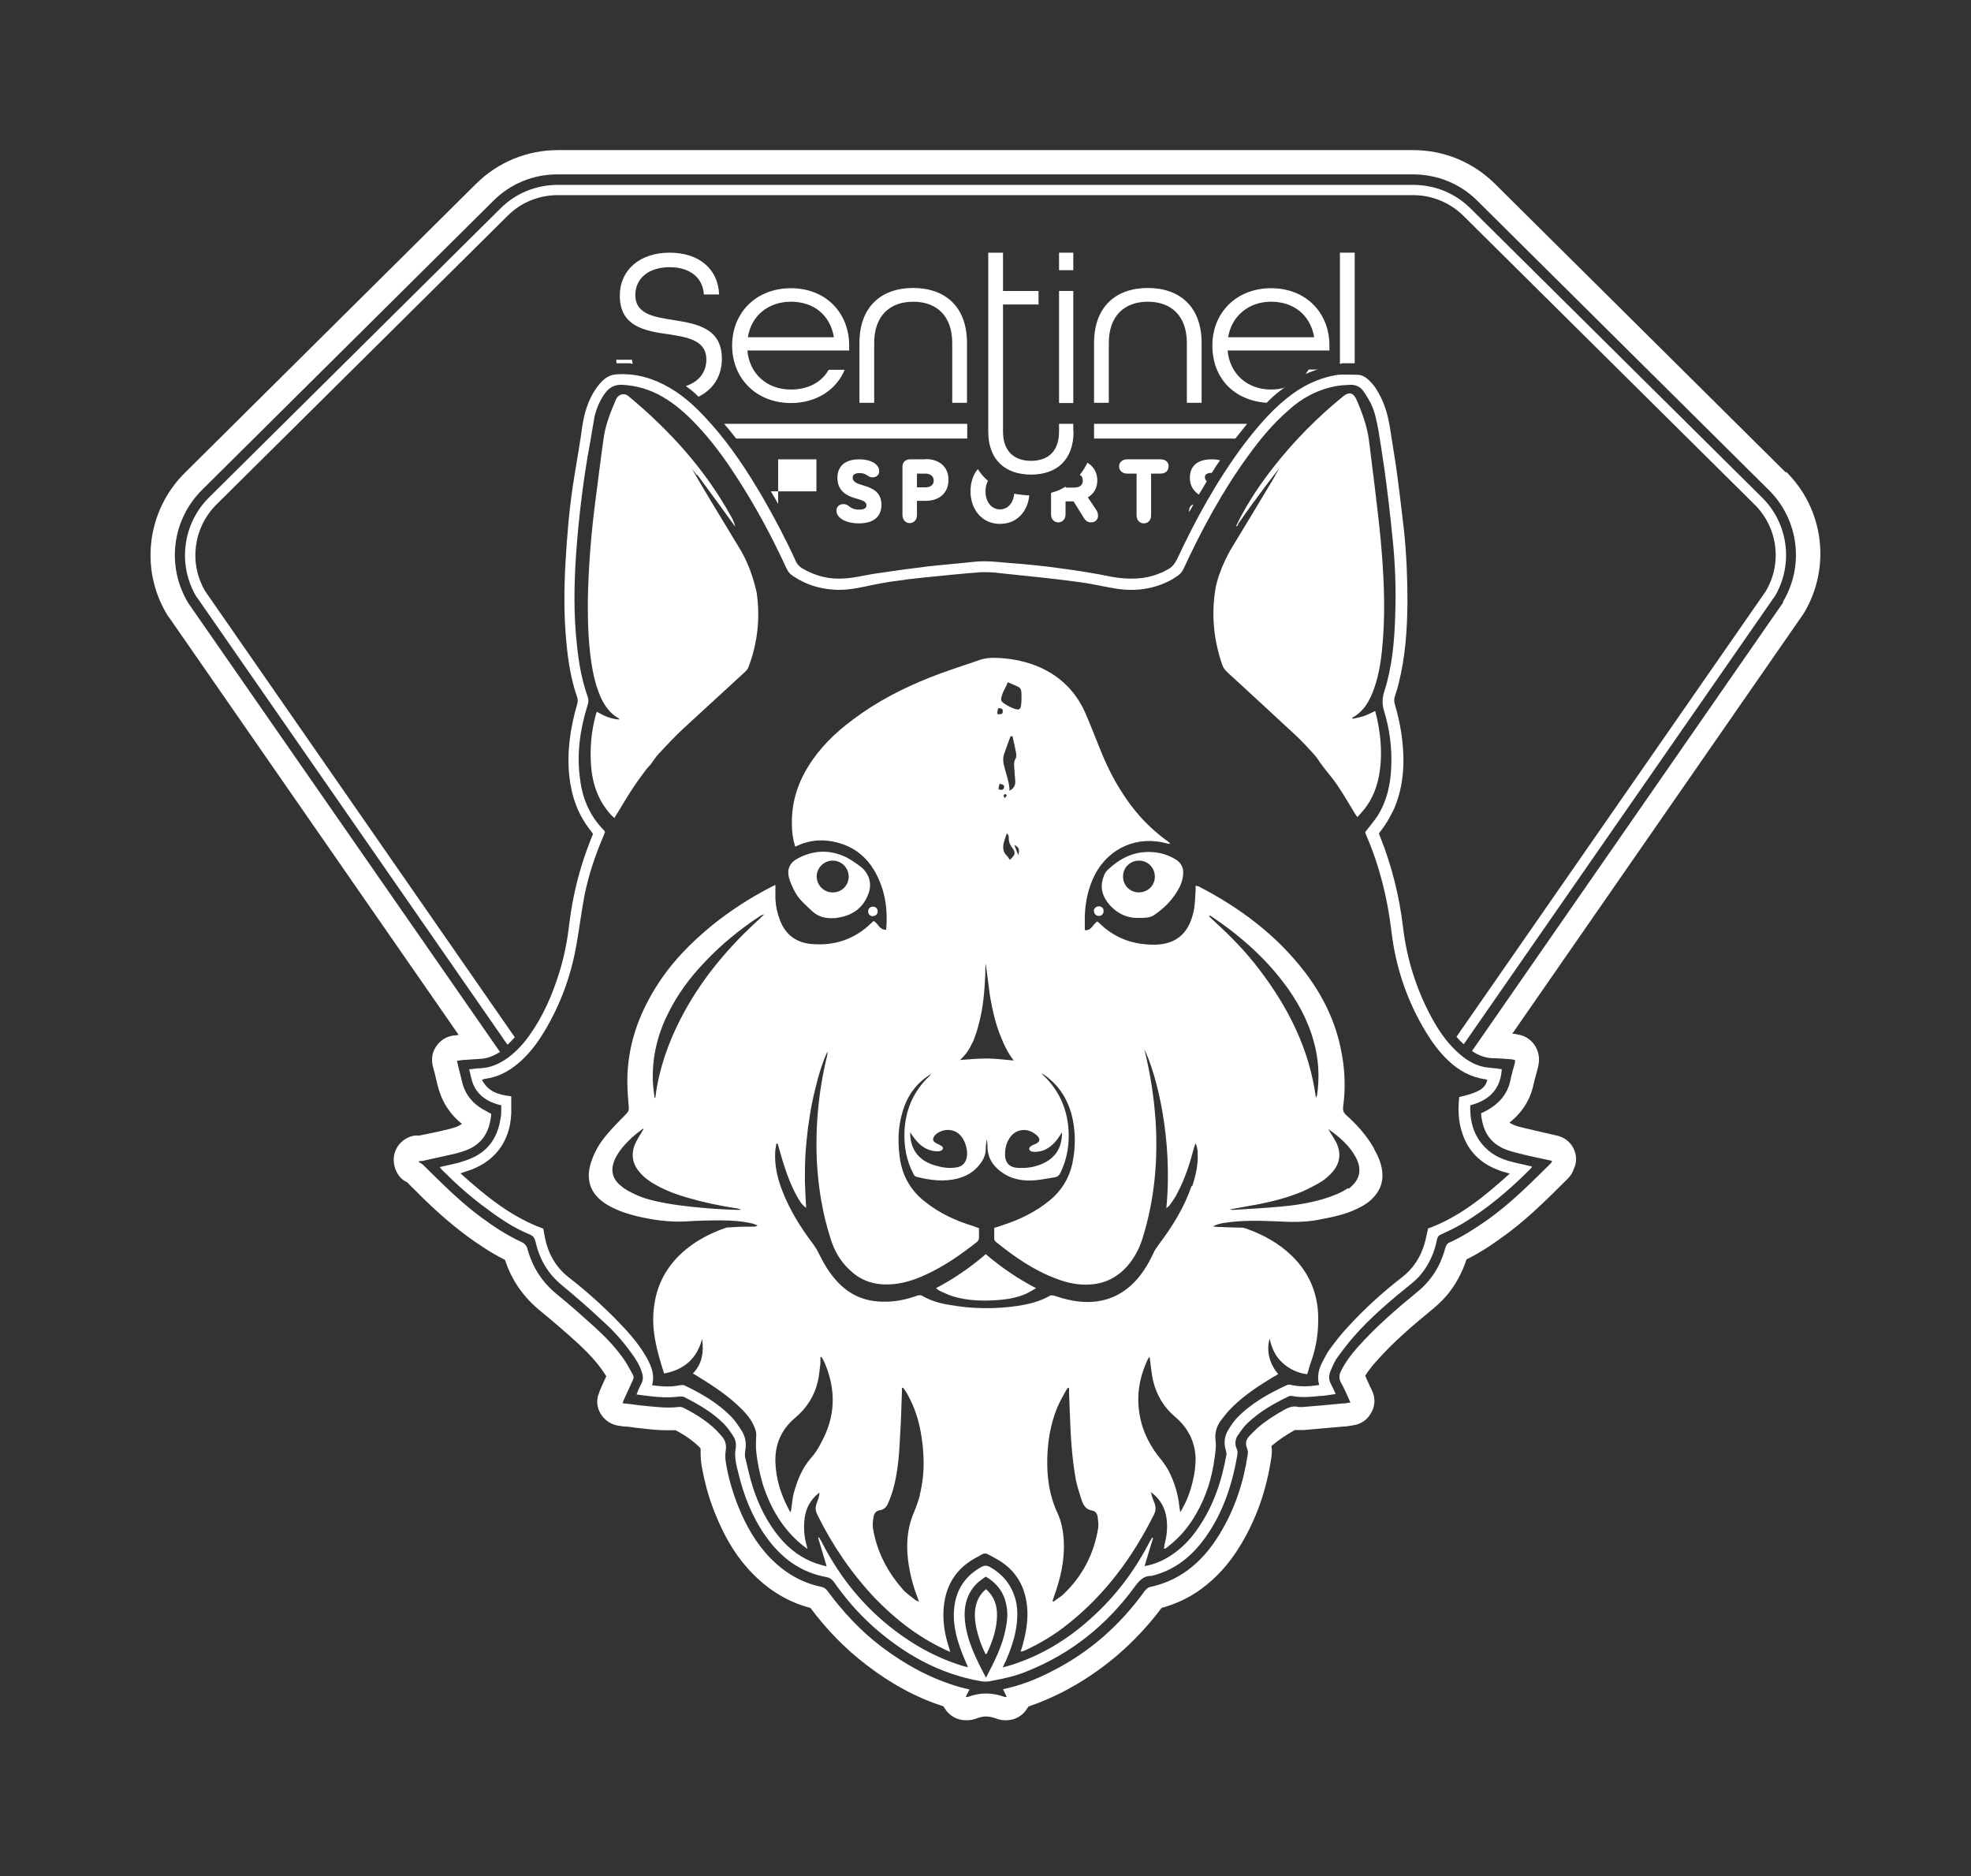
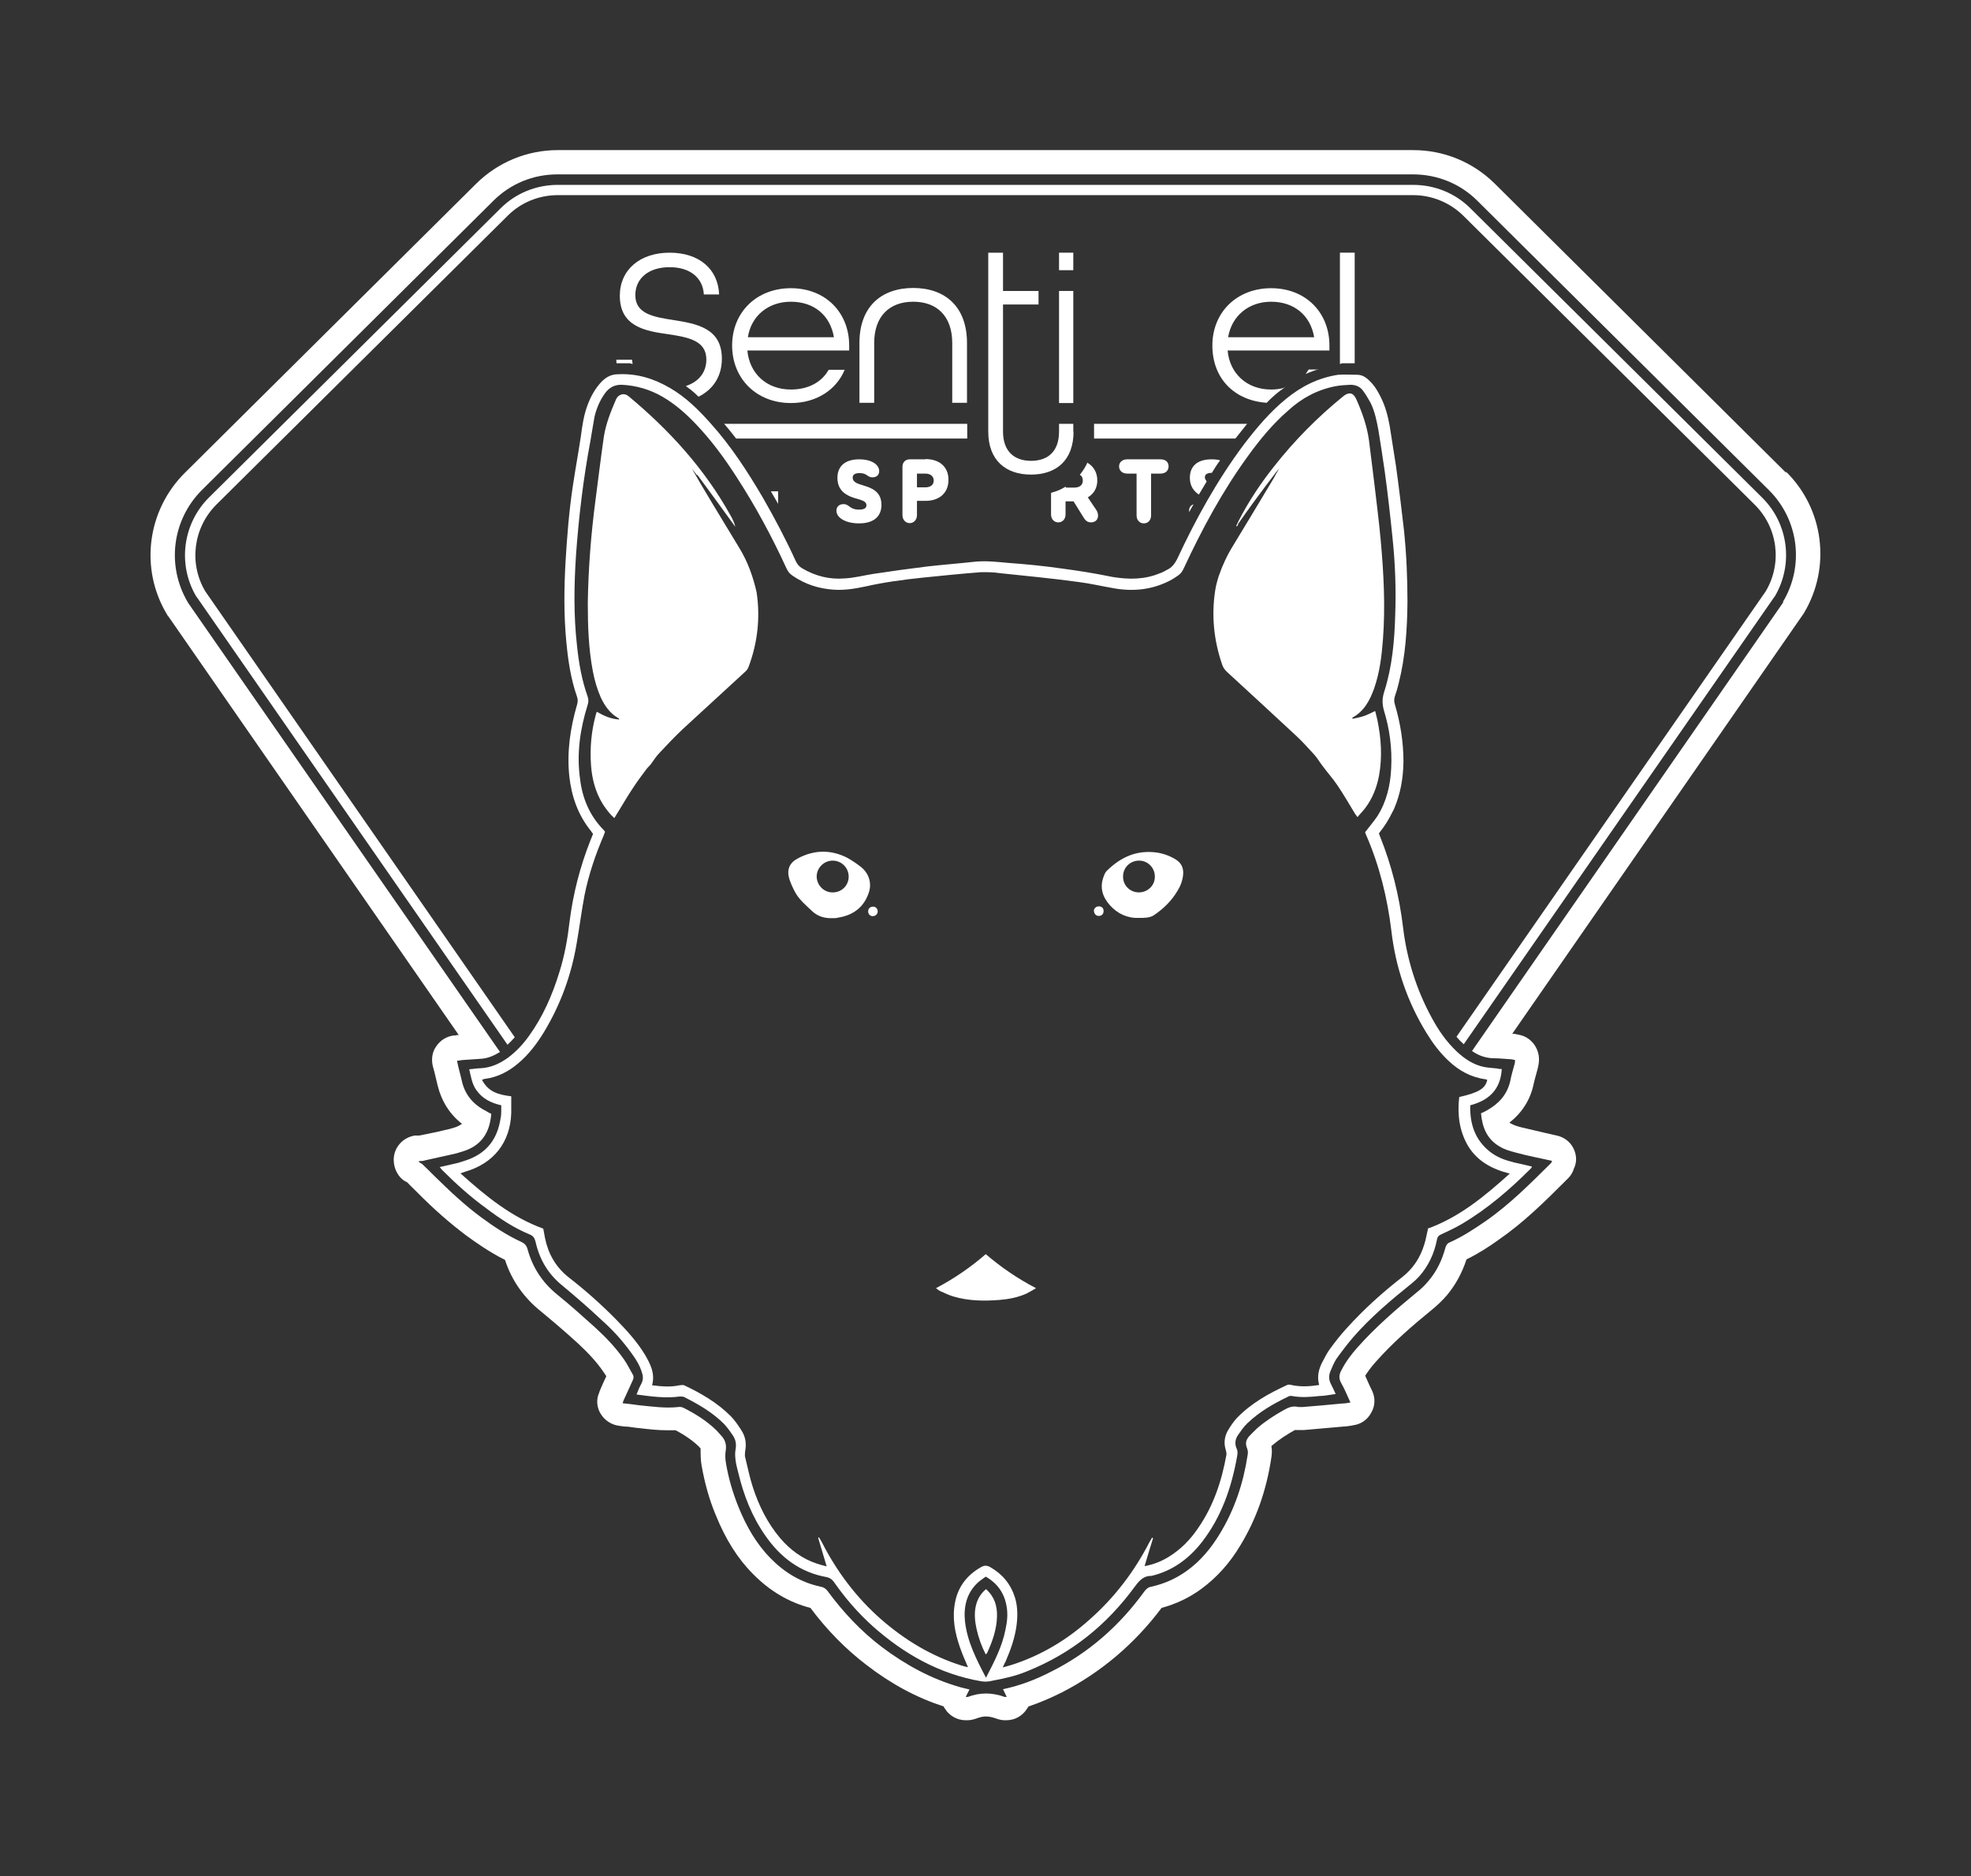
<svg xmlns="http://www.w3.org/2000/svg" id="Marcas" viewBox="0 0 78.8 75">
  <rect x="0" y="0" width="78.8" height="75" fill="#333333" stroke="none" />
  <defs>
    <style>.cls-1{fill:#fff;}</style>
  </defs>
  <g id="Sentinel_Sports">
    <g id="Escudo_Blanco">
      <rect class="cls-1" x="42.34" y="10.1" width=".57" height=".7" />
      <path class="cls-1" d="M34.51,19.4c-.21-.06-.42-.12-.42-.31,0-.11.08-.18.28-.18.3,0,.3.17.51.17.17,0,.27-.1.27-.25,0-.25-.29-.47-.8-.47-.58,0-.87.29-.87.74,0,.51.35.7.66.8.25.08.5.11.5.3,0,.1-.08.17-.29.17-.4,0-.38-.22-.63-.22-.18,0-.28.12-.28.26,0,.3.39.51.9.51.62,0,.9-.3.9-.74,0-.54-.4-.68-.74-.78Z" />
      <polygon class="cls-1" points="49.39 17.53 43.74 17.53 43.74 16.94 49.86 16.94 49.39 17.53" />
      <path class="cls-1" d="M37,18.36h-.63c-.17,0-.29.12-.29.29v1.94c0,.19.13.32.29.32s.29-.13.29-.32v-.57h.34c.56,0,.92-.32.92-.84s-.36-.83-.92-.83ZM36.99,19.48h-.33v-.55h.33c.2,0,.34.1.34.28s-.14.27-.34.27Z" />
      <path class="cls-1" d="M53.15,13.81c0-1.32-.95-2.29-2.33-2.29s-2.35.97-2.35,2.29.88,2.2,2.17,2.29c.12-.12.22-.22.35-.33.14-.12.27-.21.41-.31-.03.02-.06.03-.09.05-.16.04-.31.06-.49.06-.98,0-1.66-.65-1.74-1.56h4.07v-.19ZM49.1,13.48c.14-.85.82-1.42,1.72-1.42s1.57.53,1.72,1.42h-3.44Z" />
      <path class="cls-1" d="M52.32,14.77c-.04.06-.08.12-.12.18,0,0,0,0,0,0,.17-.08.35-.14.53-.2-.03,0-.06.01-.08.02h-.32Z" />
      <path class="cls-1" d="M45.06,18.93h.38v1.67c0,.2.13.32.29.32s.29-.12.29-.32v-1.67h.38c.2,0,.32-.12.32-.29s-.12-.28-.32-.28h-1.34c-.19,0-.32.12-.32.28s.12.29.32.29Z" />
      <path class="cls-1" d="M43.48,18.48c-.08.18-.19.35-.31.5.08.04.12.12.12.23,0,.18-.13.28-.34.28h-.34v-.04c-.12.07-.25.14-.4.19-.06.02-.13.04-.19.06v.86c0,.2.13.32.29.32s.29-.12.29-.32v-.52h.32l.38.61c.08.14.16.23.32.23.17,0,.28-.11.28-.27,0-.12-.05-.2-.1-.27l-.31-.46c.24-.14.38-.37.38-.68s-.15-.57-.41-.71Z" />
      <path class="cls-1" d="M42.91,17.25v-.31h-.57v.31c0,.8-.45,1.17-1.12,1.17s-1.12-.38-1.12-1.17v-5.08h1.42v-.54h-1.42v-1.53h-.59v7.15c0,1.15.7,1.72,1.71,1.72s1.7-.57,1.7-1.72Z" />
-       <path class="cls-1" d="M45.9,11.51c-1.29,0-2.16.75-2.16,2.2v2.39h.59v-2.39c0-1.08.62-1.65,1.56-1.65s1.56.57,1.56,1.65v2.39h.59v-2.39c0-1.45-.87-2.2-2.16-2.2Z" />
      <path class="cls-1" d="M33.95,13.81c0-1.32-.95-2.29-2.33-2.29s-2.35.97-2.35,2.29.97,2.3,2.35,2.3c1.02,0,1.82-.53,2.15-1.33h-.64c-.28.5-.82.79-1.51.79-.98,0-1.66-.65-1.74-1.56h4.07v-.19ZM29.9,13.48c.13-.85.81-1.42,1.72-1.42s1.57.53,1.72,1.42h-3.44Z" />
      <rect class="cls-1" x="42.34" y="11.63" width=".57" height="4.48" />
-       <path class="cls-1" d="M40.55,19.73c-.03.35-.24.63-.57.63-.36,0-.58-.32-.58-.72,0-.16.03-.3.1-.42-.16-.13-.29-.29-.41-.47-.19.23-.29.55-.29.89,0,.7.44,1.3,1.18,1.3.69,0,1.11-.51,1.17-1.14-.14,0-.28-.02-.43-.04-.06,0-.12-.02-.17-.03Z" />
      <path class="cls-1" d="M36.52,11.51c-1.29,0-2.16.75-2.16,2.2v2.39h.59v-2.39c0-1.08.62-1.65,1.56-1.65s1.56.57,1.56,1.65v2.39h.59v-2.39c0-1.45-.87-2.2-2.16-2.2Z" />
      <path class="cls-1" d="M20.58,41.46l-12.37-17.82c-.67-1.12-.48-2.55.44-3.47l11.65-11.55c.53-.53,1.25-.82,2-.82h34.2c.75,0,1.47.3,2,.82l11.65,11.55c.93.92,1.11,2.35.44,3.47l-12.36,17.8c.09.11.19.21.29.3l12.41-17.87s.01-.02.02-.02c.76-1.28.56-2.92-.51-3.97l-11.65-11.55c-.61-.61-1.43-.94-2.29-.94H22.3c-.86,0-1.68.33-2.29.94l-11.65,11.55c-1.06,1.05-1.27,2.69-.51,3.97,0,0,.01.02.02.02l12.42,17.89c.1-.09.2-.2.29-.3Z" />
      <path class="cls-1" d="M48.24,19.24s-.07-.09-.07-.16c0-.11.08-.18.28-.18.1-.17.21-.34.33-.5-.1-.03-.21-.04-.34-.04-.58,0-.87.28-.87.74,0,.34.17.54.36.67h0c.1-.17.21-.35.31-.52h0Z" />
      <polygon class="cls-1" points="31.11 20.14 31.11 19.64 30.82 19.64 31.11 20.14" />
      <path class="cls-1" d="M47.71,20.16c-.11.04-.17.13-.17.25,0,.02,0,.04,0,.06l.17-.3Z" />
-       <rect class="cls-1" x="31.11" y="18.36" width="1.53" height="1.28" />
      <path class="cls-1" d="M29.43,17.53h9.24v-.59h-9.72c.14.16.28.33.41.5" />
      <path class="cls-1" d="M24.64,14.37c0,.05,0,.1.01.15h.53s.07.02.11.03c0-.06-.02-.11-.02-.17h-.63Z" />
      <path class="cls-1" d="M27.93,15.86c-.1-.1-.2-.19-.31-.28-.07-.05-.14-.1-.2-.15h0c.52-.17.82-.55.82-1.06,0-.76-.73-.89-1.52-1.01-.94-.13-1.94-.31-1.94-1.54,0-1.03.8-1.72,1.99-1.72s1.94.66,1.98,1.67h-.61c-.04-.66-.54-1.09-1.37-1.09s-1.37.44-1.37,1.12c0,.74.72.87,1.51.99.94.15,1.95.32,1.95,1.55,0,.69-.34,1.22-.92,1.51h0Z" />
      <path class="cls-1" d="M53.57,10.1v4.45s.06-.02.09-.03h.5v-4.42h-.59Z" />
      <path class="cls-1" d="M37.42,51.49c.08.06.14.11.2.13.16.07.32.15.49.2.6.18,1.22.19,1.85.14.37-.03.73-.1,1.07-.25.12-.06.24-.13.39-.22-.75-.39-1.4-.84-2.01-1.36-.61.53-1.27.98-1.99,1.36Z" />
      <path class="cls-1" d="M24.69,32.49c.22-.36.43-.72.66-1.06.15-.23.32-.45.49-.68.05-.07.12-.13.17-.19.12-.16.22-.33.36-.47.3-.32.61-.65.93-.95.82-.76,1.65-1.51,2.47-2.27.07-.06.13-.13.16-.22.36-.96.47-1.96.32-2.97-.14-.63-.36-1.24-.7-1.79-.65-1.07-1.55-2.55-1.89-3.16,0,0,.08.1.2.26,0,0,.01,0,.02-.01.51.69,1.02,1.39,1.52,2.08-.04-.16-.11-.31-.19-.45-1.04-1.87-2.45-3.42-4.09-4.78-.17-.14-.4-.07-.49.13-.21.49-.41.98-.49,1.51-.12.83-.22,1.67-.33,2.5-.18,1.37-.29,2.75-.31,4.14,0,.91.03,1.81.2,2.71.07.37.17.72.32,1.06.16.34.37.64.71.83.01,0,.02.02.03.05-.34-.02-.62-.15-.9-.31-.02.06-.03.08-.04.12-.18.66-.24,1.34-.19,2.03.04.55.18,1.07.47,1.54.13.2.27.39.46.56.04-.07.08-.12.11-.18Z" />
      <path class="cls-1" d="M39,64.25c-.05.29-.02.57.04.85.08.36.2.7.37,1.03.02-.03.04-.04.05-.05.22-.47.39-.96.4-1.48.01-.41-.1-.78-.44-1.08-.24.2-.37.45-.42.74Z" />
      <path class="cls-1" d="M34.43,34.66c-.18-.14-.37-.27-.57-.38-.66-.33-1.32-.31-1.96.03-.33.17-.45.44-.35.8.06.2.16.41.26.59.17.29.43.5.67.73.23.21.5.28.81.27.07,0,.15,0,.21-.02.59-.09,1.02-.4,1.22-.96.15-.39.03-.8-.29-1.06ZM33.28,35.67c-.34,0-.62-.28-.63-.63,0-.35.29-.64.64-.64s.64.28.64.64-.29.64-.65.63Z" />
      <path class="cls-1" d="M71.41,18.9l-11.65-11.56c-.87-.86-2.03-1.34-3.26-1.34H22.3c-1.22,0-2.39.48-3.26,1.34l-11.65,11.56c-1.51,1.5-1.81,3.83-.72,5.65.02.04.04.07.07.1l11.6,16.72s-.09,0-.14.02h-.07c-.28.04-.52.19-.68.42-.17.23-.21.51-.15.79l.07.26c.04.18.09.36.13.54.15.61.48,1.14.97,1.52-.05.04-.1.06-.15.09-.08.04-.18.07-.32.11-.36.09-.73.17-1.09.24l-.15.03s-.05,0-.08,0h-.1c-.49.08-.84.49-.84.97,0,.35.18.72.5.88,0,0,0,0,.02,0,.12.13.24.24.37.37.75.76,1.37,1.29,1.99,1.76.41.3.95.68,1.57.99.27.83.76,1.52,1.45,2.07.51.42,1.01.85,1.47,1.27.43.4.76.76,1.01,1.13.05.06.08.13.12.18-.04.1-.09.18-.13.28l-.07.16s-.05.11-.07.17l-.02.06c-.12.27-.09.59.07.84.16.26.43.43.72.47l.22.03c.16,0,.3.03.46.05l.19.02c.34.04.69.08,1.06.08.12,0,.23,0,.34,0,.4.21.69.42.93.65.02.03.05.05.07.08,0,.23,0,.47.04.68.12.68.3,1.35.57,1.99.39.96.87,1.73,1.49,2.35.66.67,1.43,1.13,2.29,1.35.65.87,1.4,1.64,2.24,2.28,1,.77,2.01,1.31,3.09,1.66,0,.03.03.06.05.09.17.28.49.46.82.46h.08c.13,0,.24-.03.36-.07.13-.05.25-.08.38-.08s.25.03.4.08c.11.04.22.07.34.07h.08c.33,0,.64-.17.82-.46.02-.03.04-.06.06-.09.45-.15.89-.34,1.35-.57,1.55-.8,2.89-1.93,3.97-3.37.56-.15,1.1-.4,1.59-.76.61-.45,1.13-1.02,1.56-1.74.63-1.04,1.04-2.18,1.24-3.52.02-.15.03-.29,0-.44,0-.02.03-.03.05-.05.27-.23.6-.44.89-.6.07,0,.14,0,.21,0h.16c.53-.05,1.06-.09,1.59-.14.09,0,.17-.02.27-.03l.1-.02c.31-.04.57-.22.72-.5.16-.27.17-.59.04-.87l-.11-.23-.17-.38c.11-.17.24-.35.41-.54.71-.81,1.54-1.51,2.26-2.1.21-.17.42-.37.6-.58.34-.41.6-.88.78-1.43.49-.24.92-.52,1.28-.78,1-.69,1.84-1.52,2.66-2.34l.1-.1c.17-.16.23-.33.25-.4.13-.26.12-.56-.02-.83-.13-.26-.38-.44-.66-.5l-.44-.1c-.33-.08-.66-.15-.98-.23-.17-.04-.31-.09-.41-.15-.02,0-.04-.02-.06-.04.5-.39.83-.91.96-1.52.03-.13.06-.26.1-.39l.07-.26c.02-.07.03-.15.04-.22.07-.52-.28-1.03-.8-1.12-.13-.03-.19-.04-.26-.04l11.59-16.71s.06-.08.08-.12c1.08-1.82.79-4.15-.73-5.64ZM71.3,24.06s-.02.03-.03.05l-12.42,17.9c.26.18.55.29.89.29.22,0,.44.03.66.04.05,0,.1.02.17.03,0,.06,0,.11-.02.17-.06.22-.13.45-.17.67-.12.53-.45.9-.91,1.16-.08.05-.17.09-.26.13.05.56.24,1.04.75,1.33.19.12.42.18.64.24.48.13.95.22,1.45.33-.02.04-.02.07-.04.09-.84.83-1.66,1.66-2.63,2.33-.45.31-.91.61-1.42.84-.1.04-.14.11-.17.2-.13.49-.34.94-.67,1.33-.14.17-.29.32-.47.46-.84.69-1.66,1.4-2.38,2.21-.24.27-.46.56-.63.89-.1.17-.13.34-.02.53.14.24.24.5.37.78-.13.02-.22.04-.33.04-.52.05-1.05.1-1.58.14-.06,0-.12,0-.17,0-.22-.06-.41.02-.6.13-.37.21-.73.44-1.05.72-.11.1-.21.21-.32.32-.12.14-.16.27-.09.46.04.09.05.19.03.29-.17,1.12-.52,2.18-1.12,3.16-.34.56-.76,1.07-1.3,1.46-.43.31-.89.52-1.42.64-.13.02-.2.08-.28.18-.99,1.37-2.22,2.46-3.74,3.22-.6.31-1.22.55-1.92.7.06.12.1.21.15.31h-.08c-.5-.18-.98-.19-1.48,0h-.08c.05-.1.09-.19.15-.3-.14-.03-.25-.06-.37-.09-1.16-.33-2.18-.89-3.14-1.61-.84-.64-1.54-1.39-2.16-2.23-.08-.11-.17-.16-.29-.18-.78-.17-1.43-.56-1.99-1.13-.57-.58-.97-1.28-1.28-2.04-.23-.57-.41-1.17-.51-1.79-.03-.17-.03-.35,0-.52.02-.19-.02-.35-.13-.49-.08-.1-.17-.19-.25-.28-.39-.38-.84-.66-1.32-.9-.06-.03-.14-.04-.19-.03-.53.06-1.06-.02-1.58-.07-.21-.03-.43-.06-.66-.08.03-.08.04-.13.07-.18.11-.23.21-.47.32-.7.06-.11.07-.2,0-.3-.11-.19-.21-.4-.34-.58-.33-.47-.73-.89-1.16-1.28-.5-.45-.99-.89-1.51-1.31-.59-.48-.98-1.08-1.18-1.81-.04-.15-.12-.23-.25-.29-.57-.26-1.1-.61-1.6-.98-.68-.5-1.29-1.08-1.89-1.67-.16-.16-.31-.31-.47-.46-.04-.03-.09-.05-.13-.08v-.04c.09,0,.17,0,.25-.03.42-.1.84-.18,1.25-.28.17-.05.35-.1.5-.17.59-.27.84-.77.89-1.41-.07-.03-.13-.06-.19-.1-.5-.25-.85-.63-.98-1.19-.06-.27-.14-.53-.2-.83.1,0,.17-.03.25-.03.24-.02.49-.03.73-.05.27-.02.51-.13.74-.27L7.53,24.11s-.02-.03-.03-.05c-.85-1.45-.62-3.28.57-4.47l11.65-11.56c.69-.69,1.6-1.06,2.57-1.06h34.2c.97,0,1.89.37,2.58,1.06l11.65,11.56c1.19,1.18,1.43,3.02.56,4.47Z" />
      <path class="cls-1" d="M60.49,46.45c-.34-.08-.65-.2-.93-.42-.6-.48-.8-1.12-.78-1.85.88-.23,1.22-.76,1.26-1.45-.06,0-.12,0-.17-.02-.18-.02-.36-.03-.53-.06-.44-.09-.79-.33-1.11-.63-.41-.39-.72-.84-.99-1.34-.62-1.14-1-2.36-1.15-3.64-.15-1.24-.45-2.44-.91-3.59-.02-.05-.04-.1-.05-.14.12-.16.23-.3.33-.47.1-.16.18-.33.27-.5.26-.6.37-1.23.38-1.89,0-.78-.12-1.54-.34-2.28-.04-.13-.04-.23,0-.35.06-.17.11-.34.15-.51.27-1.07.34-2.16.35-3.25,0-.96-.04-1.91-.14-2.87-.1-.85-.2-1.72-.32-2.57-.08-.53-.17-1.06-.25-1.59-.07-.39-.17-.78-.35-1.14-.11-.22-.23-.44-.41-.62-.16-.17-.32-.29-.54-.29-.25,0-.5-.02-.76,0-.79.12-1.47.46-2.08.96-.65.53-1.19,1.17-1.7,1.84-1.06,1.42-1.91,2.96-2.66,4.57-.1.19-.21.34-.41.43-.09.05-.17.1-.27.13-.62.26-1.25.26-1.91.15-.68-.14-1.36-.25-2.05-.34-.7-.1-1.41-.17-2.11-.22-.44-.04-.87-.09-1.31-.05-.64.07-1.28.12-1.91.19-.73.09-1.46.19-2.18.3-.38.06-.75.16-1.14.18-.6.05-1.17-.09-1.71-.41-.11-.07-.18-.15-.24-.27-.39-.86-.84-1.71-1.31-2.53-.62-1.06-1.29-2.09-2.11-3-.48-.54-.99-1.04-1.61-1.4-.65-.38-1.33-.59-2.09-.55-.28,0-.5.13-.69.34-.22.25-.38.53-.5.84-.17.43-.23.87-.29,1.32-.1.66-.22,1.31-.32,1.98-.15,1-.23,2.01-.29,3.02-.06,1.06-.07,2.12.03,3.18.07.75.18,1.5.43,2.21.04.12.03.21,0,.32-.27.93-.41,1.87-.31,2.85.09.82.35,1.56.87,2.2.03.04.05.08.08.11-.03.09-.07.17-.1.25-.42,1.06-.7,2.15-.84,3.27-.08.69-.2,1.36-.41,2.02-.28.91-.66,1.78-1.22,2.55-.23.32-.5.61-.82.85-.33.24-.69.41-1.12.43-.14,0-.28.03-.44.04.07.3.11.59.29.84.24.34.59.51.99.6,0,.07,0,.11,0,.16,0,.13,0,.25-.03.38-.12.77-.51,1.32-1.24,1.61-.15.06-.3.1-.45.15-.24.06-.48.11-.74.17.04.05.07.08.09.11.56.56,1.16,1.1,1.8,1.56.53.4,1.09.77,1.7,1.02.15.06.2.14.24.29.16.71.5,1.3,1.09,1.77.54.45,1.07.91,1.58,1.39.45.4.84.84,1.19,1.33.16.22.31.46.39.73.06.17.06.32-.03.48-.07.13-.12.25-.18.41.59.08,1.16.16,1.73.08.05,0,.12,0,.17.02.57.29,1.13.61,1.59,1.07.15.16.27.33.38.5.1.16.12.33.09.51-.03.16-.02.31,0,.46.02.17.07.34.11.5.21.88.54,1.73,1.07,2.49.6.87,1.39,1.48,2.46,1.67.13.03.2.08.28.18.46.66.97,1.25,1.57,1.79,1.24,1.1,2.65,1.9,4.31,2.19.17.03.31.02.47-.02.48-.09.94-.19,1.39-.38,1.77-.71,3.18-1.85,4.3-3.38.17-.23.34-.43.65-.43,0,0,0,0,.02,0,.84-.2,1.5-.69,2.02-1.36.78-1.01,1.18-2.18,1.4-3.42.02-.11.03-.21-.02-.31-.08-.18-.06-.37.05-.53.12-.17.23-.34.38-.48.48-.46,1.04-.78,1.62-1.06.05-.03.11-.04.16-.03.37.07.74.04,1.11,0,.2,0,.41-.05.64-.08-.07-.16-.13-.28-.19-.4-.09-.17-.09-.34-.02-.51.07-.17.14-.33.23-.48.22-.31.45-.61.69-.89.7-.8,1.51-1.48,2.33-2.14.11-.09.2-.17.3-.28.37-.42.6-.91.71-1.47.02-.11.07-.17.17-.21.28-.13.56-.26.83-.42,1.03-.61,1.92-1.38,2.76-2.22.02-.02.02-.04.04-.07-.25-.06-.5-.12-.74-.17ZM39.42,67.06c-.39-.74-.75-1.45-.84-2.25-.06-.58.06-1.12.5-1.54.11-.1.22-.17.33-.25.47.27.74.66.83,1.17.06.31.03.63-.04.94-.13.68-.45,1.29-.78,1.93ZM57.1,49.09c-.06.22-.09.45-.16.66-.16.52-.44.95-.87,1.29-.8.62-1.54,1.29-2.22,2.04-.24.26-.46.54-.68.84-.11.15-.19.31-.28.48-.16.29-.25.61-.15.96-.38.06-.75.08-1.11,0-.06-.02-.13-.02-.17,0-.74.34-1.44.73-2.01,1.32-.14.15-.25.32-.36.5-.14.25-.17.51-.08.79.02.07.03.14.02.19-.19,1.05-.52,2.04-1.13,2.92-.31.46-.68.84-1.16,1.14-.29.18-.6.31-.98.38.12-.39.22-.75.34-1.12-.02,0-.03-.02-.04-.02-.03.06-.07.12-.1.17-.6,1.17-1.38,2.2-2.37,3.08-.92.83-1.96,1.46-3.15,1.84-.11.03-.21.06-.35.1.05-.1.07-.17.11-.23.2-.46.37-.93.44-1.44.05-.38.05-.75-.06-1.12-.17-.54-.5-.94-.99-1.22-.13-.07-.23-.08-.37,0-.63.36-.99.89-1.07,1.62-.07.62.08,1.2.3,1.78.07.19.16.38.25.6-.1-.02-.17-.04-.24-.06-1.22-.38-2.29-1.03-3.24-1.86-.99-.87-1.77-1.91-2.37-3.09-.04-.06-.07-.13-.11-.18,0,0-.02,0-.03.02.11.37.22.74.34,1.14-.16-.04-.27-.07-.39-.11-.58-.19-1.07-.55-1.47-1.02-.5-.59-.85-1.29-1.09-2.03-.13-.4-.21-.81-.31-1.21-.02-.07,0-.16,0-.23.06-.3.02-.58-.15-.84-.13-.2-.26-.4-.43-.57-.53-.53-1.18-.91-1.86-1.23-.05-.02-.13,0-.18,0-.36.08-.72.05-1.1,0,.13-.48-.07-.85-.29-1.23-.31-.51-.72-.96-1.14-1.39-.6-.61-1.23-1.17-1.9-1.69-.52-.41-.82-.94-.95-1.57-.03-.13-.04-.25-.07-.38-1.27-.46-2.3-1.3-3.31-2.21.09-.03.15-.05.2-.07,1.13-.33,1.79-1.17,1.83-2.34,0-.22,0-.44,0-.67-.5-.06-.92-.17-1.17-.66.06-.02.1-.04.14-.04.5-.07.92-.29,1.3-.61.43-.36.76-.8,1.04-1.26.67-1.11,1.1-2.3,1.31-3.57.11-.63.19-1.27.31-1.9.17-.84.44-1.63.78-2.42,0-.03.03-.07.04-.11-.02-.04-.05-.07-.08-.1-.54-.56-.83-1.25-.92-2.02-.14-1,0-1.98.3-2.94.04-.12.05-.23,0-.36-.23-.65-.35-1.33-.42-2.01-.14-1.22-.12-2.44-.04-3.65.11-1.52.29-3.03.57-4.52.06-.34.11-.67.17-1,.08-.33.21-.64.41-.92.17-.24.39-.36.69-.35.58.03,1.12.19,1.62.48s.93.67,1.33,1.09c.62.65,1.15,1.37,1.63,2.12.76,1.17,1.41,2.38,1.99,3.64.06.14.14.23.26.31.5.34,1.04.51,1.63.55.44.03.85-.04,1.28-.13.75-.17,1.51-.27,2.27-.35.79-.08,1.56-.16,2.35-.22.25,0,.5,0,.75.04,1.05.11,2.09.21,3.12.35.48.06.94.17,1.41.25.82.15,1.61.06,2.35-.35.08-.05.16-.1.23-.15.12-.08.18-.17.24-.3.73-1.57,1.55-3.09,2.57-4.49.47-.65.98-1.27,1.59-1.8.54-.5,1.17-.84,1.89-.98.2-.04.41-.05.61-.06.22,0,.4.08.52.26.11.15.2.31.29.47.17.35.24.72.31,1.09.09.54.17,1.09.25,1.63.12.87.22,1.76.31,2.64.11,1.04.15,2.09.11,3.13-.03,1.03-.12,2.04-.43,3.02-.09.27-.1.5-.02.78.23.75.33,1.51.29,2.3-.03.68-.18,1.33-.55,1.92-.15.22-.32.42-.49.64,0,.03.02.07.04.12.53,1.22.85,2.51,1.01,3.85.17,1.44.63,2.8,1.39,4.04.25.41.53.79.88,1.12.42.4.9.67,1.49.75.02,0,.05.02.07.02-.07.35-.34.51-1.12.69-.08.69,0,1.35.35,1.95.37.61.95.93,1.67,1.11-1.02.92-2.04,1.76-3.31,2.21Z" />
-       <path class="cls-1" d="M54.95,45.93c-.29-.51-.68-.96-1.13-1.36-.11-.1-.14-.19-.12-.34.1-.75.07-1.5-.08-2.23-.22-1.16-.73-2.19-1.44-3.13-1.15-1.5-2.61-2.59-4.28-3.45-.02,0-.06,0-.1-.02,0,.07,0,.13,0,.19-.02.28-.02.56-.08.84-.16.73-.57,1.36-1.67,1.33-.84-.02-1.53-.3-2.12-.88-.02-.02-.04-.03-.06-.05-.18.11-.23.38-.5.35,0-.19,0-.38,0-.56.02-.58.14-1.14.4-1.65.56-1.09,1.73-1.59,2.9-1.25.04,0,.08,0,.12.02-.03-.05-.06-.08-.1-.11-.8-.57-1.44-1.29-1.94-2.13-.35-.56-.62-1.17-.86-1.78-.17-.43-.34-.86-.53-1.29-.37-.8-.96-1.38-1.77-1.75-.52-.23-1.08-.35-1.65-.38-.3-.02-.6,0-.89.12-.62.21-1.24.41-1.85.65-1.11.44-2.16.98-3.11,1.7-.7.52-1.32,1.12-1.78,1.87-.44.71-.67,1.48-.65,2.32,0,.29.04.59.13.88.07-.03.13-.05.19-.08.42-.17.84-.21,1.28-.13.9.16,1.51.69,1.87,1.51.29.64.36,1.32.3,2.02-.27.02-.32-.25-.5-.35-.04.03-.07.07-.11.1-.04.03-.08.07-.12.11-.62.54-1.34.77-2.16.72-.68-.03-1.14-.36-1.37-.99-.1-.27-.16-.55-.17-.84v-.54c-.11.05-.18.09-.26.13-.78.41-1.51.88-2.2,1.43-.91.73-1.72,1.56-2.33,2.55-.71,1.14-1.12,2.36-1.13,3.7,0,.37.03.74.06,1.11,0,.1-.03.16-.09.22-.26.27-.53.53-.78.83-.25.29-.46.62-.59.98-.31.79-.11,1.42.62,1.85.34.2.72.33,1.11.43.66.16,1.33.26,2.02.22.46-.03.92-.04,1.39-.04.42,0,.84.03,1.24.12.08.02.16.06.23.08-.06.04-.1.05-.15.05-.31,0-.63,0-.95.03-.07,0-.15,0-.21.03-.6.21-1.17.51-1.65.93-.64.56-1.05,1.27-1.17,2.13-.15.95.1,1.84.39,2.75.8-.15,1.31-.59,1.52-1.38.07.5.02.98-.37,1.38.08.04.14.08.2.12.63.38,1.24.79,1.76,1.31.19.19.37.41.48.66.07.15.11.29.09.46,0,.17-.02.35,0,.51.04.47.14.93.27,1.38.31.95.8,1.79,1.59,2.43.05.04.12.08.19.15-.02-.1-.03-.17-.05-.22-.08-.31-.1-.61-.07-.93.03-.36.16-.68.41-.94.06-.07.14-.12.19-.17,0,.16-.06.29-.11.43-.06.16-.05.3.03.46.6,1.22,1.36,2.33,2.29,3.32.81.84,1.72,1.55,2.78,2.05.07.04.15.07.24.11-.03-.1-.04-.16-.06-.21-.15-.46-.23-.92-.21-1.41.04-.93.43-1.66,1.25-2.12.48-.26.34-.26.83,0,.76.41,1.17,1.05,1.26,1.9.06.55-.04,1.09-.19,1.62-.02.07-.04.14-.07.2h.07s.1-.04.15-.06c.6-.28,1.16-.62,1.67-1.03,1.49-1.18,2.59-2.67,3.44-4.37.08-.16.09-.29.03-.46-.04-.1-.07-.19-.11-.29,0-.04-.02-.09-.04-.16.33.24.51.53.6.89.09.42.05.84-.06,1.24,0,.04,0,.08-.02.13.03,0,.05,0,.06,0,.04-.03.09-.06.13-.1.45-.35.81-.78,1.09-1.27.41-.7.65-1.47.75-2.26.03-.22.07-.46.04-.67-.04-.29.02-.54.18-.78.15-.2.31-.41.5-.59.49-.48,1.06-.85,1.64-1.2.07-.03.13-.07.18-.11-.35-.41-.48-.93-.34-1.41.09.4.24.72.52.97.28.25.6.4.98.45.06-.17.09-.32.15-.48.18-.5.28-1.03.29-1.57.04-1.05-.3-1.96-1.07-2.7-.52-.5-1.15-.84-1.83-1.08-.06-.02-.12-.03-.17-.03-.33,0-.65-.02-.97-.03-.04,0-.08,0-.17-.02.1-.04.15-.07.19-.08.09-.02.17-.05.27-.06.7-.11,1.41-.09,2.12-.06.54.03,1.08.04,1.62-.06.53-.1,1.06-.2,1.56-.44.25-.12.49-.26.68-.48.22-.24.34-.52.34-.85,0-.4-.15-.74-.34-1.07ZM28.59,48.32c-.67-.05-1.33-.11-1.99-.23-.42-.08-.84-.17-1.23-.36-.18-.09-.37-.18-.52-.31-.38-.29-.46-.66-.26-1.1.16-.33.4-.59.66-.84.15-.13.3-.25.46-.37,0,0,0,.02.02.03-.03.04-.07.09-.09.14-.09.15-.18.29-.25.45-.17.4-.11.78.17,1.11.19.23.43.4.69.54.4.22.83.38,1.26.5.62.18,1.24.31,1.88.41.08,0,.17.03.24.07-.34,0-.69-.02-1.03-.04ZM30.4,36.7c-1.19,1.07-2.22,2.27-3,3.67-.53.95-.93,1.96-1.13,3.04-.03.16-.05.31-.07.47,0,0-.02,0-.03,0-.03-.22-.06-.45-.07-.67-.03-.94.18-1.84.6-2.68.38-.78.89-1.47,1.5-2.1.65-.69,1.38-1.28,2.18-1.81.05-.03.1-.06.17-.07-.05.05-.1.1-.15.14ZM41.38,45.73c-.06.03-.12.05-.17.09-.09.06-.08.16.02.2.04.02.1.02.16.02.32,0,.58-.16.79-.39.1-.11.17-.23.28-.39,0,.54-.2.94-.65,1.19-.35.19-.74.26-1.14.23-.31-.02-.48-.2-.49-.51,0-.21.03-.42.14-.61.23-.44.75-.52,1.12-.19.17.15.15.27-.05.36ZM40.6,30.32c-.09.17-.05.32-.04.49,0,.15.03.29.03.44,0,.16-.07.27-.23.36,0-.35-.14-.66-.21-.97-.05-.18-.06-.36,0-.52.08-.23.17-.46.25-.69.02,0,.05,0,.08,0,.05.23.11.47.15.71,0,.06,0,.14-.02.18ZM40.71,34.18c-.06-.16-.11-.28-.16-.41.19.1.22.17.16.41ZM40.25,31.8s-.04.06-.08.1c-.02-.04-.05-.07-.05-.09,0-.03.04-.05.06-.08.03.02.07.05.07.07ZM40.14,31.48c-.02.11-.11.1-.22.07,0-.08.03-.15.04-.22.13.02.21.05.18.16ZM40.13,33.69c.03-.13.08-.24.12-.38.09.07.08.15.08.2,0,.14.04.24.12.35.17.22.15.31-.08.51-.04-.06-.07-.12-.11-.16-.17-.15-.17-.34-.13-.53ZM40.09,27.7c.06-.14.14-.27.2-.43.12.05.18.08.26.11.27.12.28.12.29.41,0,.14,0,.28-.02.42-.02.13-.08.17-.19.14-.13-.03-.25-.09-.37-.16-.27-.16-.28-.18-.17-.49ZM39.9,28.31c.11,0,.2,0,.19.13,0,.12-.1.12-.22.1,0-.09.02-.16.03-.22ZM38.88,41.69c.11-.26.2-.54.27-.83.16-.61.21-1.24.24-1.88,0-.15,0-.3.02-.46.06.44.11.86.17,1.3.1.56.22,1.11.44,1.64.13.33.29.65.51.93-.37-.03-.72-.08-1.07-.08s-.71.03-1.08.06c.21-.19.38-.42.49-.69ZM37.36,45.4c.22-.26.65-.31.92-.12.3.2.47.75.34,1.09-.07.17-.19.26-.37.29-.31.06-.62,0-.91-.09-.62-.19-.96-.65-.95-1.31.07.11.12.17.17.24.22.3.5.5.89.52.05,0,.11,0,.16-.02.11-.04.12-.15.02-.2-.06-.04-.13-.07-.19-.1-.16-.08-.17-.18-.07-.31ZM32.81,57.71c-.11.2-.23.4-.39.57-.36.42-.55.9-.69,1.42-.05.19-.06.39-.09.58,0,.05-.02.09-.03.17-.04-.06-.06-.08-.07-.11-.32-.6-.52-1.22-.54-1.91-.02-.7.24-1.29.78-1.75.47-.39.78-.88.92-1.47.05-.23.07-.48.1-.71,0-.09,0-.17,0-.25.02,0,.03,0,.04-.02.04.08.09.15.12.22.48,1.11.45,2.19-.15,3.25ZM36.78,59.76c-.06.22-.14.44-.22.64-.25.55-.32,1.13-.28,1.72.05.61.19,1.2.42,1.78,0,.03.02.06.04.12-.06-.03-.12-.04-.15-.07-.18-.15-.38-.27-.52-.45-.61-.7-1.02-1.5-1.17-2.42-.02-.16,0-.31.03-.47.02-.13.11-.22.23-.24.17-.02.28-.13.34-.27.1-.23.19-.48.25-.73.15-.62.2-1.25.23-1.88.04-.64.06-1.27.08-1.9,0-.04,0-.07,0-.11,0,0,.03,0,.04-.02.07.1.14.19.19.29.24.43.4.89.5,1.38.17.88.2,1.76-.02,2.63ZM43.9,61.11c-.17,1-.61,1.86-1.34,2.57-.13.14-.29.22-.44.34,0,0-.03-.02-.04-.03.02-.06.04-.13.06-.18.26-.72.43-1.45.39-2.21-.02-.39-.09-.77-.25-1.12-.33-.7-.43-1.45-.41-2.2.02-.69.13-1.36.39-2,.1-.24.24-.48.37-.72.02-.03.05-.06.07-.09.02,0,.03,0,.04.02,0,.31.02.63.03.95.03.9.08,1.81.24,2.7.06.3.16.59.25.87.07.18.18.34.41.37.12.02.19.12.21.23.02.17.05.33.02.5ZM47.68,59.24c-.09.36-.21.7-.39,1.02-.02.06-.06.11-.11.19,0-.11-.03-.17-.03-.23-.05-.52-.21-1.02-.46-1.49-.07-.12-.15-.23-.23-.34-.45-.53-.77-1.12-.89-1.8-.15-.8-.02-1.55.33-2.28.02-.02.04-.05.06-.08.05.33.07.65.14.96.14.58.44,1.08.9,1.46.5.43.77.97.8,1.62,0,.33-.04.65-.12.96ZM47.63,47.42c-.29.86-.77,1.62-1.32,2.35-.08.11-.16.22-.21.35-.21.44-.46.85-.81,1.19-.58.56-1.28.79-2.09.72-.35-.03-.69-.12-1.02-.23-.08-.02-.15-.04-.22,0-.4.23-.84.33-1.28.4-.9.13-1.81.12-2.71-.04-.38-.06-.75-.16-1.09-.36-.09-.05-.16-.03-.24,0-.43.15-.86.24-1.32.23-.75,0-1.38-.28-1.88-.84-.29-.32-.51-.69-.7-1.08-.06-.13-.14-.25-.22-.37-.52-.68-.97-1.41-1.27-2.21-.17-.46-.28-.93-.26-1.44,0-.13.03-.25.05-.38.02,0,.03,0,.05,0,.23.81.45,1.61.9,2.32.06.1.14.17.24.25-.02-.35-.04-.7-.05-1.05,0-.35,0-.71.02-1.06s.06-.71.1-1.07c.05-.34.1-.69.17-1.03.07-.35.16-.7.25-1.04.1-.34.21-.67.36-1,0,.04,0,.08,0,.12-.35,1.42-.49,2.85-.42,4.31.06,1.05.23,2.07.55,3.06.15.48.39.9.76,1.24.44.43.97.6,1.57.58.52-.02,1.01-.17,1.49-.4.73-.33,1.39-.8,2.02-1.29.06-.05.09-.11.09-.18,0-.13,0-.25,0-.38-.09-.03-.16-.05-.22-.08-.7-.21-1.35-.51-1.93-.97-.62-.48-.95-1.11-1.03-1.87-.07-.59-.05-1.17.13-1.75.19-.64.56-1.15,1.15-1.5-.03.03-.05.06-.08.09-.64.6-.96,1.35-1,2.22-.02.57.07,1.14.34,1.65.03.07.06.14.15.16.55.14,1.11.21,1.66.06.33-.09.61-.25.83-.52.16-.19.27-.4.27-.66,0-.14.02-.26.05-.39,0,.1.02.19.02.29,0,.5.26.84.65,1.09.37.24.8.3,1.22.27.27-.02.53-.08.81-.12.13-.02.19-.09.24-.19.28-.58.37-1.2.31-1.84-.09-.84-.43-1.53-1.06-2.11.04,0,.08.03.11.05.55.39.9.92,1.08,1.57.17.65.17,1.32.03,1.98-.13.59-.44,1.08-.9,1.46-.56.46-1.2.77-1.88.99-.11.04-.21.07-.34.11,0,.16,0,.29,0,.44,0,.05.04.1.08.13.73.59,1.51,1.13,2.4,1.46.44.17.89.27,1.38.23.58-.04,1.06-.29,1.45-.72.29-.33.49-.71.62-1.13.48-1.53.62-3.11.52-4.71-.07-.95-.21-1.88-.45-2.84.5,1.02,1.15,3.62.88,6.35.05-.04.1-.07.13-.11.12-.17.24-.34.33-.53.29-.55.48-1.15.64-1.75.02-.07.04-.14.07-.2.06.13.08.25.08.38.03.46-.07.89-.21,1.32ZM48.51,36.79s-.1-.09-.15-.14c0,0,0-.02-.02-.03,0,0,0-.02.02-.02.03,0,.06.02.09.04,1.17.79,2.21,1.71,3.04,2.87.53.75.93,1.56,1.12,2.48.12.58.13,1.17.05,1.76,0,.04-.03.07-.05.13-.26-1.95-1.11-3.62-2.28-5.15-.54-.71-1.16-1.34-1.82-1.94ZM53.89,47.49c-.3.21-.65.33-1,.44-.55.16-1.12.25-1.69.3-.63.06-1.27.09-1.9.13-.04,0-.08,0-.12-.02.38-.07.77-.14,1.16-.21.59-.12,1.18-.27,1.74-.51.27-.12.52-.25.78-.41.15-.1.28-.22.4-.35.32-.36.37-.77.16-1.2-.09-.17-.2-.34-.31-.51,0,0,.02,0,.02,0,.43.3.82.64,1.07,1.1.27.5.17.93-.29,1.27Z" />
      <path class="cls-1" d="M34.89,36.62c.11,0,.2-.08.2-.19,0-.11-.08-.19-.18-.19-.11,0-.19.06-.2.17-.01.12.07.21.18.21Z" />
      <path class="cls-1" d="M43.74,36.42c0,.11.09.2.2.19.11,0,.19-.09.18-.21,0-.11-.09-.18-.2-.17-.11,0-.19.09-.19.19Z" />
      <path class="cls-1" d="M47,34.35c-.28-.17-.59-.27-.92-.29-.7-.05-1.27.22-1.77.69-.09.07-.15.17-.18.27-.18.45-.05.84.25,1.17.31.34.7.52,1.17.5.19,0,.41,0,.57-.1.39-.26.72-.58.96-.99.12-.19.2-.41.22-.63.03-.27-.07-.48-.3-.62ZM45.53,35.67c-.35,0-.64-.28-.63-.64,0-.35.28-.63.64-.63s.64.3.63.65c0,.35-.29.62-.64.62Z" />
      <path class="cls-1" d="M49.48,20.97s0,0,0,0c.78-1.13,1.66-2.25,1.66-2.25-.04.08-.09.17-.15.27,0,0,0,0,0,0-.03.06-.06.12-.1.18-.53.89-1.07,1.78-1.61,2.67-.15.24-.28.5-.39.76-.03.07-.06.13-.08.2-.03.08-.06.16-.09.24-.02.06-.03.11-.05.17-.04.13-.07.27-.09.41-.15,1-.05,1.98.28,2.94.04.13.12.23.22.32.91.84,1.82,1.67,2.73,2.52.26.24.49.5.73.76.13.14.22.31.34.46.19.26.41.5.59.77.25.37.47.75.7,1.13.03.04.06.08.1.14.11-.13.22-.24.31-.36.29-.38.46-.82.55-1.28.14-.75.09-1.49-.06-2.23-.03-.12-.06-.24-.09-.37-.16.07-.3.15-.45.2-.15.05-.3.08-.45.11,0-.01-.01-.03-.02-.04.48-.26.71-.7.88-1.18.22-.63.3-1.29.35-1.95.1-1.32.03-2.65-.09-3.97-.07-.77-.17-1.54-.26-2.31-.07-.56-.14-1.13-.21-1.69-.08-.57-.27-1.1-.5-1.62-.12-.28-.3-.32-.54-.12-1.02.83-1.94,1.76-2.75,2.79-.54.68-1.02,1.4-1.42,2.18-.04.07-.06.14-.1.21,0,0,.02,0,.03.01l.06-.08Z" />
    </g>
  </g>
</svg>